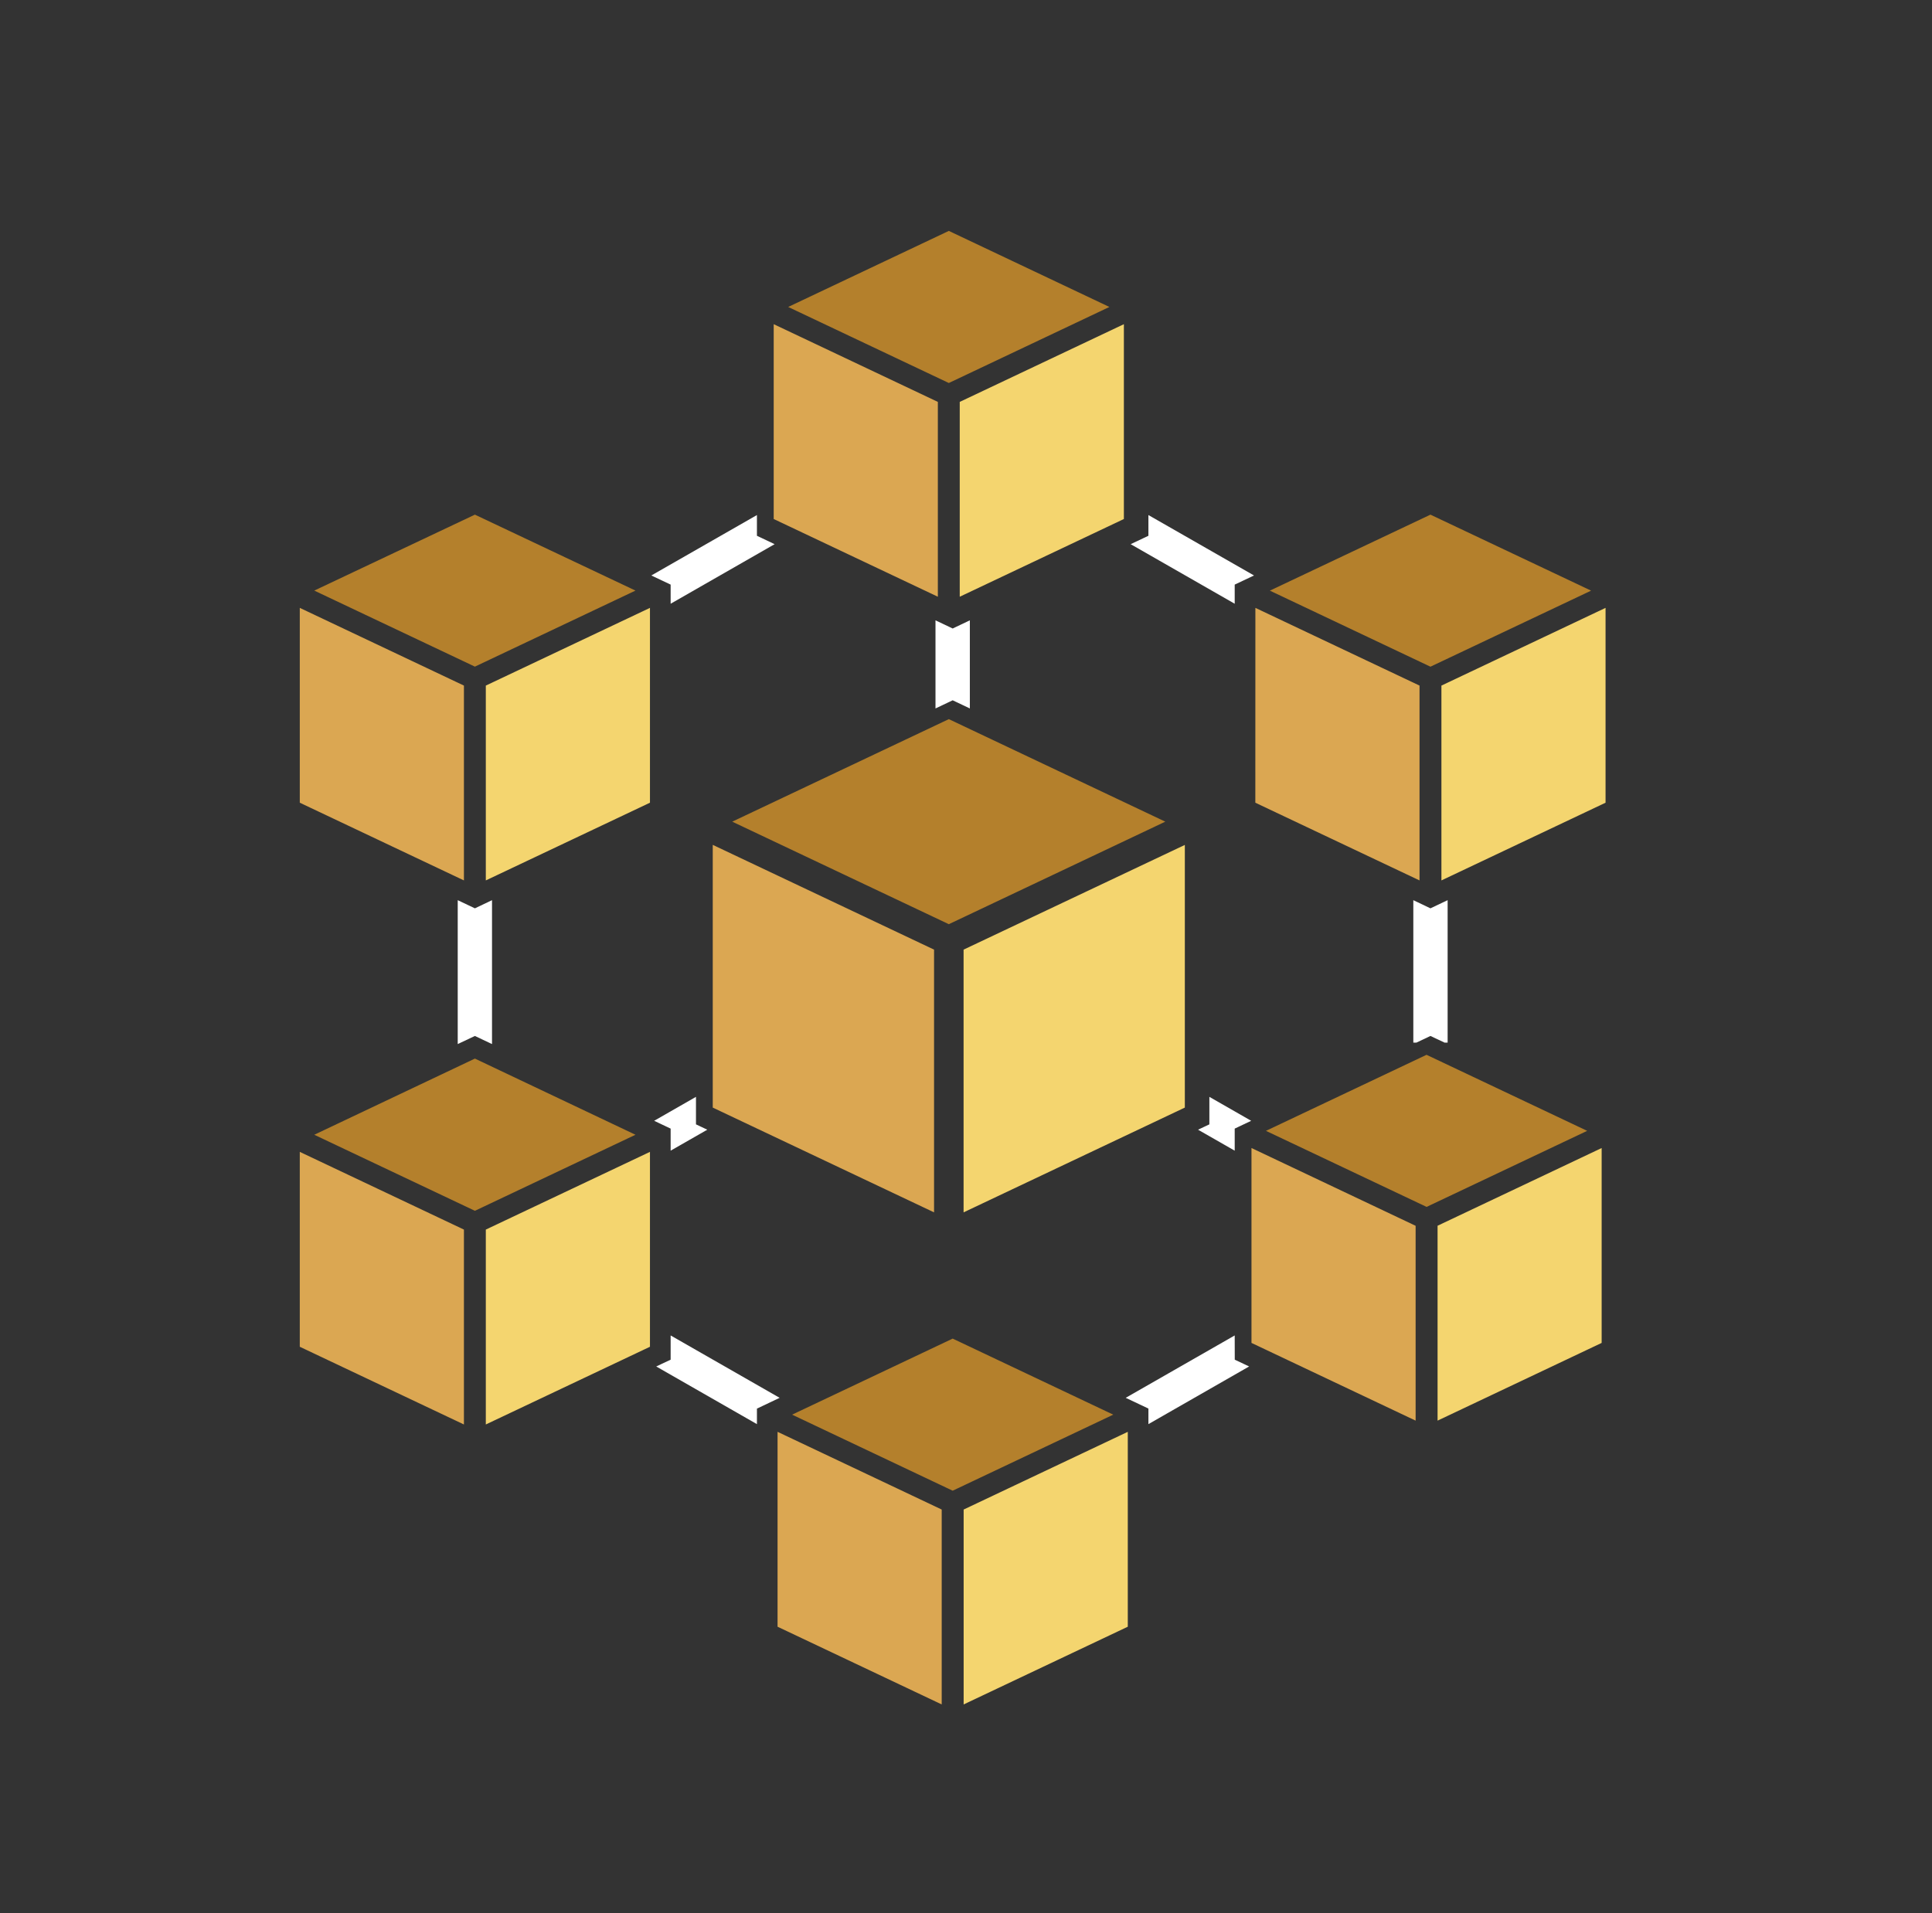
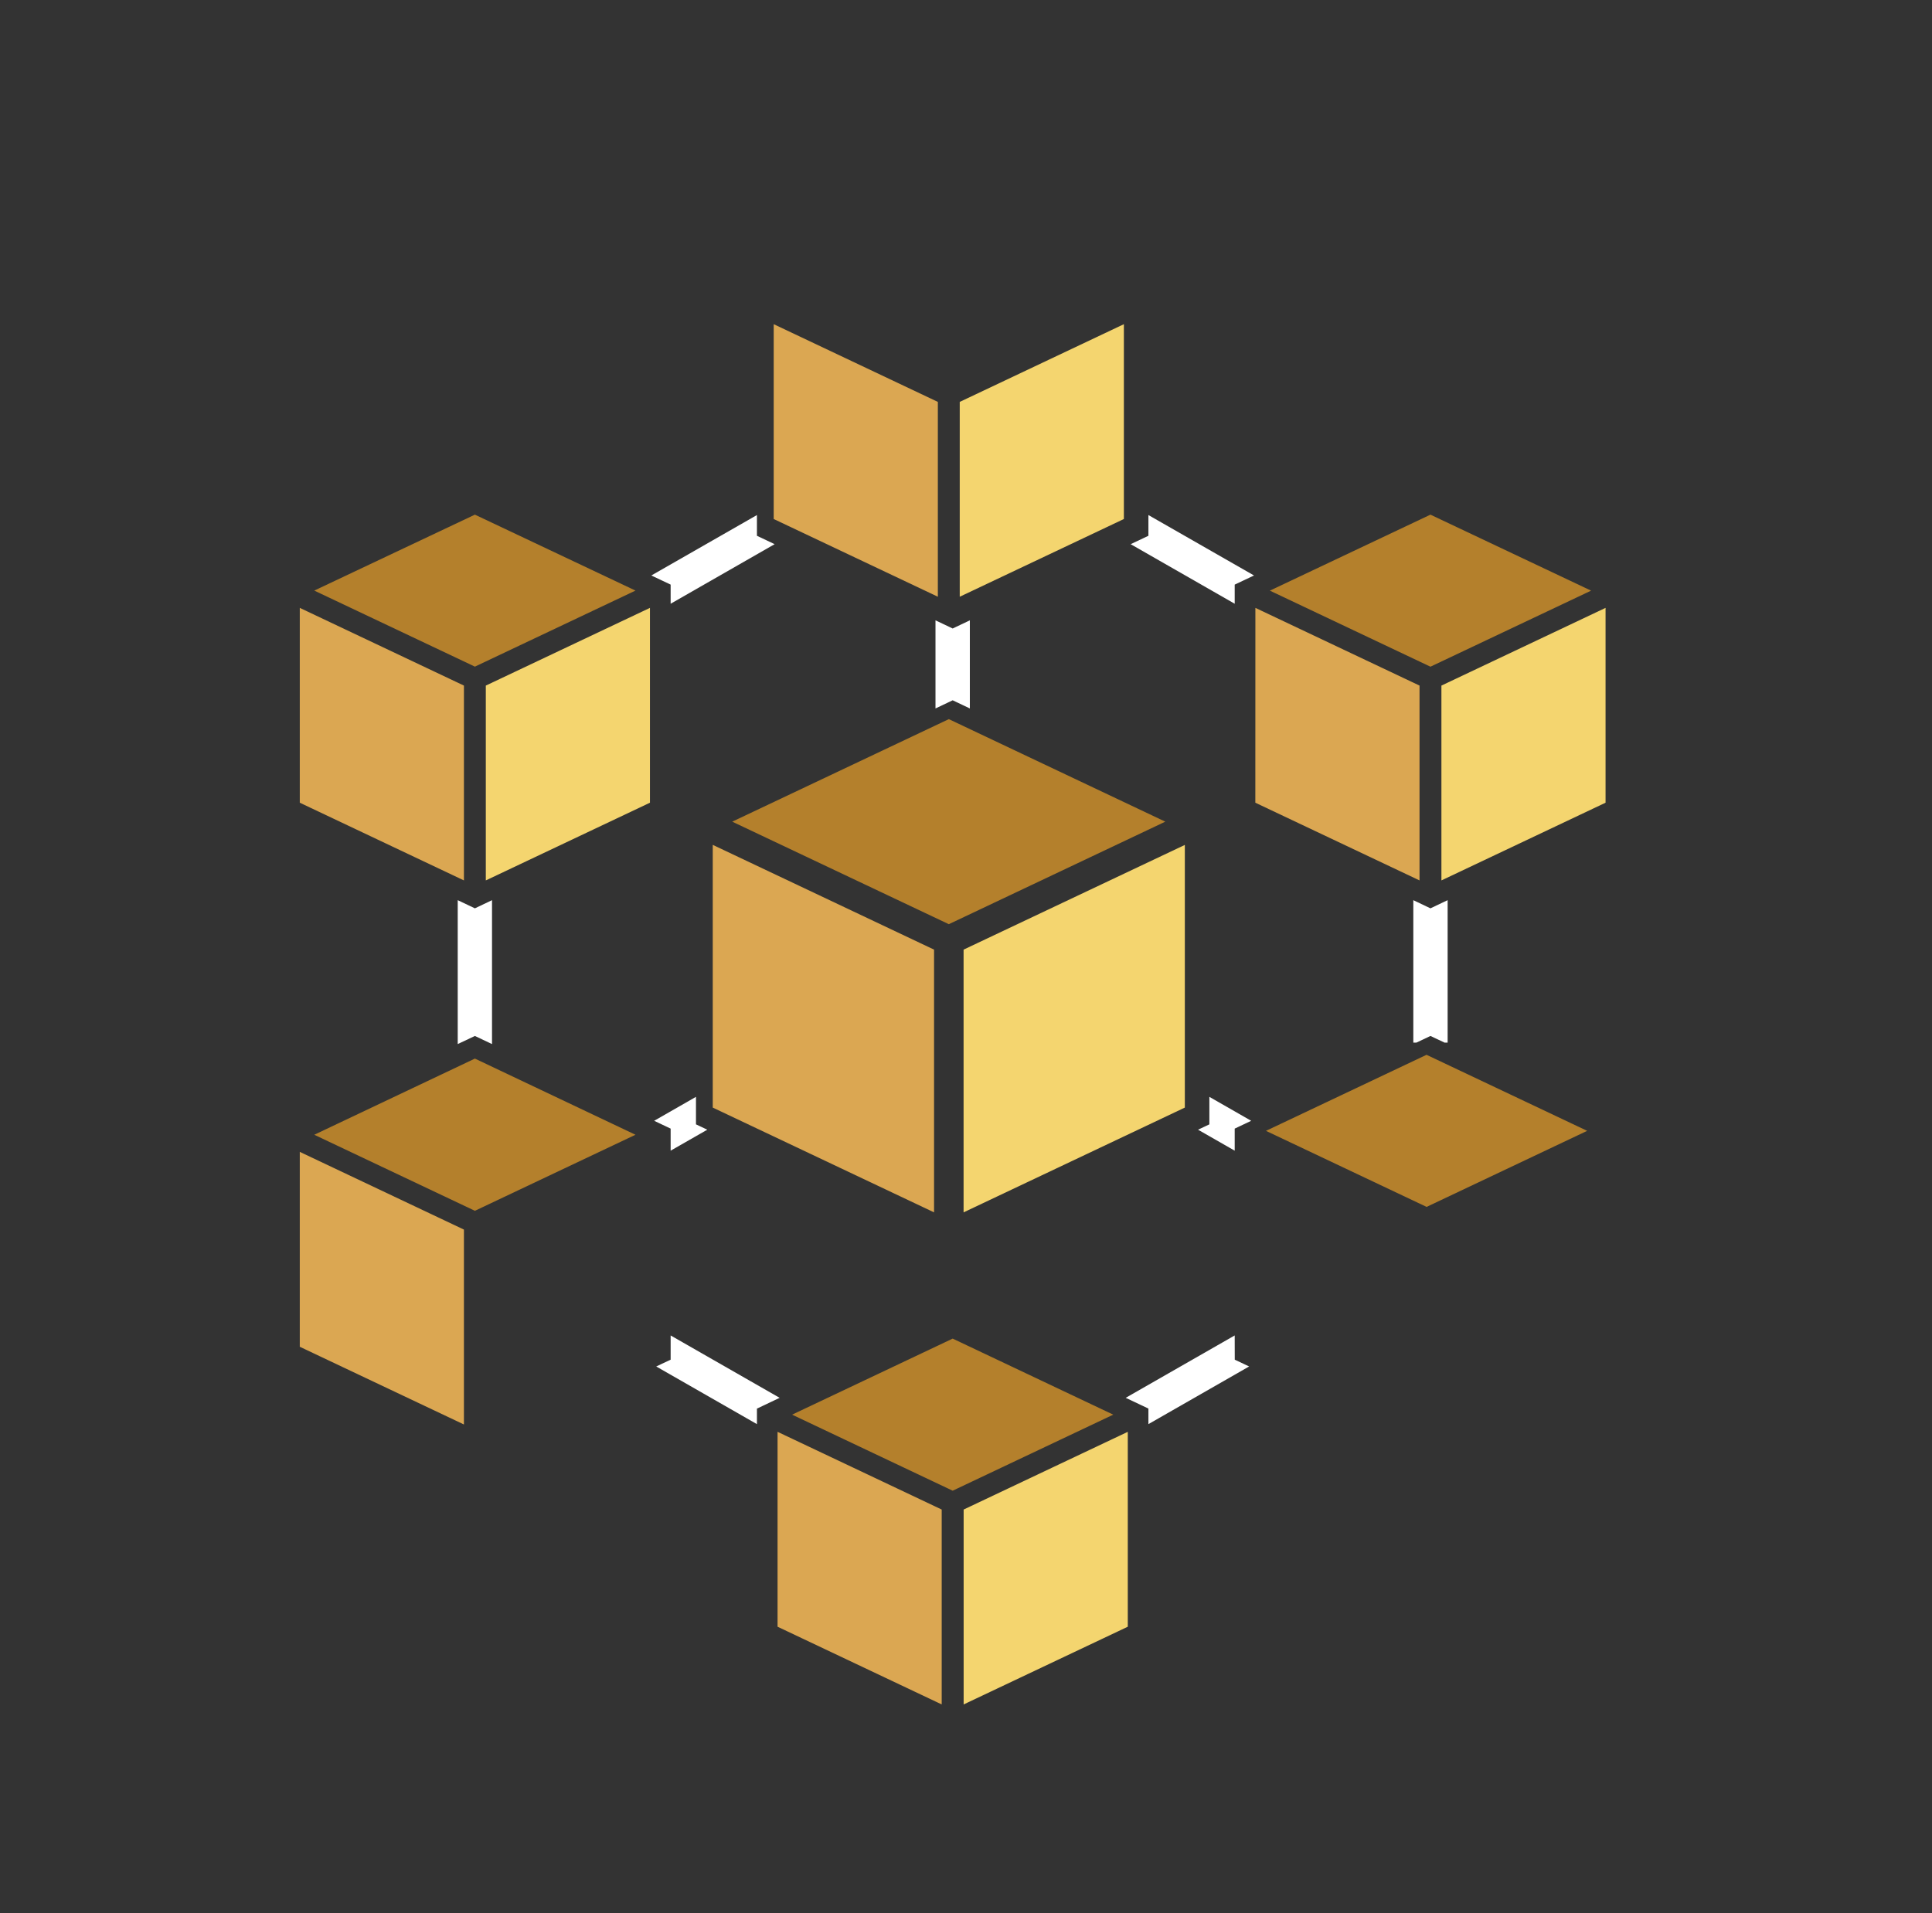
<svg xmlns="http://www.w3.org/2000/svg" xmlns:xlink="http://www.w3.org/1999/xlink" width="33.628" height="33.31" viewBox="0 0 33.628 33.31">
  <rect x="0" y="0" width="33.628" height="33.31" fill="#333333" stroke="none" />
  <defs>
    <rect id="8z3b7mu47a" x="0" y="0" width="33.628" height="33.31" rx="16.655" />
  </defs>
  <g fill="none" fill-rule="evenodd">
    <mask id="v17fqt7wab" fill="#fff">
      <use xlink:href="#8z3b7mu47a" />
    </mask>
    <use fill-opacity=".01" fill="#0C0D13" xlink:href="#8z3b7mu47a" />
    <g mask="url(#v17fqt7wab)">
      <path fill="#B4802C" d="m16.515 12.52-3.77 1.785 3.77 1.785 3.768-1.785z" />
      <path fill="#DBA752" d="m12.406 19.283 3.852 1.824v-4.574l-3.852-1.824z" />
      <path fill="#F4D56F" d="M16.772 16.533v4.574l3.851-1.824V14.71z" />
-       <path fill="#B4802C" d="m16.515 4.02-2.796 1.324 2.796 1.324 2.795-1.324z" />
      <path fill="#DBA752" d="m13.467 9.036 2.857 1.353V6.997l-2.857-1.353z" />
      <path fill="#F4D56F" d="M16.705 6.997v3.392l2.857-1.353V5.644z" />
      <path fill="#B4802C" d="m16.582 23.305-2.795 1.324 2.795 1.324 2.795-1.324z" />
      <path fill="#DBA752" d="m13.534 28.321 2.857 1.353v-3.393l-2.857-1.353z" />
      <path fill="#F4D56F" d="M16.773 26.281v3.393l2.857-1.353v-3.393z" />
      <path fill="#B4802C" d="m24.898 8.96-2.795 1.323 2.795 1.324 2.796-1.324z" />
      <path fill="#DBA752" d="m21.85 13.975 2.858 1.353v-3.392l-2.857-1.353z" />
      <path fill="#F4D56F" d="M25.089 11.936v3.392l2.857-1.353v-3.392z" />
      <path fill="#B4802C" d="M8.266 8.96 5.47 10.282l2.796 1.324 2.795-1.324z" />
      <path fill="#DBA752" d="m5.218 13.975 2.857 1.353v-3.392l-2.857-1.353z" />
      <path fill="#F4D56F" d="M8.456 11.936v3.392l2.857-1.353v-3.392z" />
      <path fill="#B4802C" d="m24.83 18.364-2.795 1.324 2.796 1.324 2.795-1.324z" />
-       <path fill="#DBA752" d="m21.783 23.38 2.857 1.353v-3.392l-2.857-1.354z" />
-       <path fill="#F4D56F" d="M25.022 21.34v3.393l2.856-1.353v-3.393z" />
      <path fill="#B4802C" d="M8.266 18.43 5.47 19.756l2.796 1.324 2.795-1.324z" />
      <path fill="#DBA752" d="M5.218 23.447 8.075 24.8v-3.393l-2.857-1.353z" />
-       <path fill="#F4D56F" d="M8.456 21.407V24.8l2.857-1.353v-3.393z" />
      <path fill="#FFF" d="m11.673 10.511 1.81-1.037-.308-.146v-.361l-1.838 1.052.336.159zM16.283 10.8v1.534l.299-.142.299.142V10.8l-.299.142zM19.989 9.328l-.309.146 1.811 1.037v-.333l.336-.159-1.838-1.052zM24.898 15.814l-.298-.142v2.48h.053l.245-.116.246.116h.053v-2.48zM11.673 20.033l.638-.365-.197-.093v-.479l-.728.417.287.136zM11.673 23.672l-.251.118 1.753 1.004v-.27l.395-.188-1.897-1.086zM21.05 19.575l-.197.093.638.365v-.384l.287-.136-.728-.417zM21.491 23.25l-1.897 1.086.395.187v.271l1.753-1.004-.25-.118zM7.967 15.672v2.505l.299-.141.298.141v-2.505l-.298.142z" />
    </g>
  </g>
</svg>